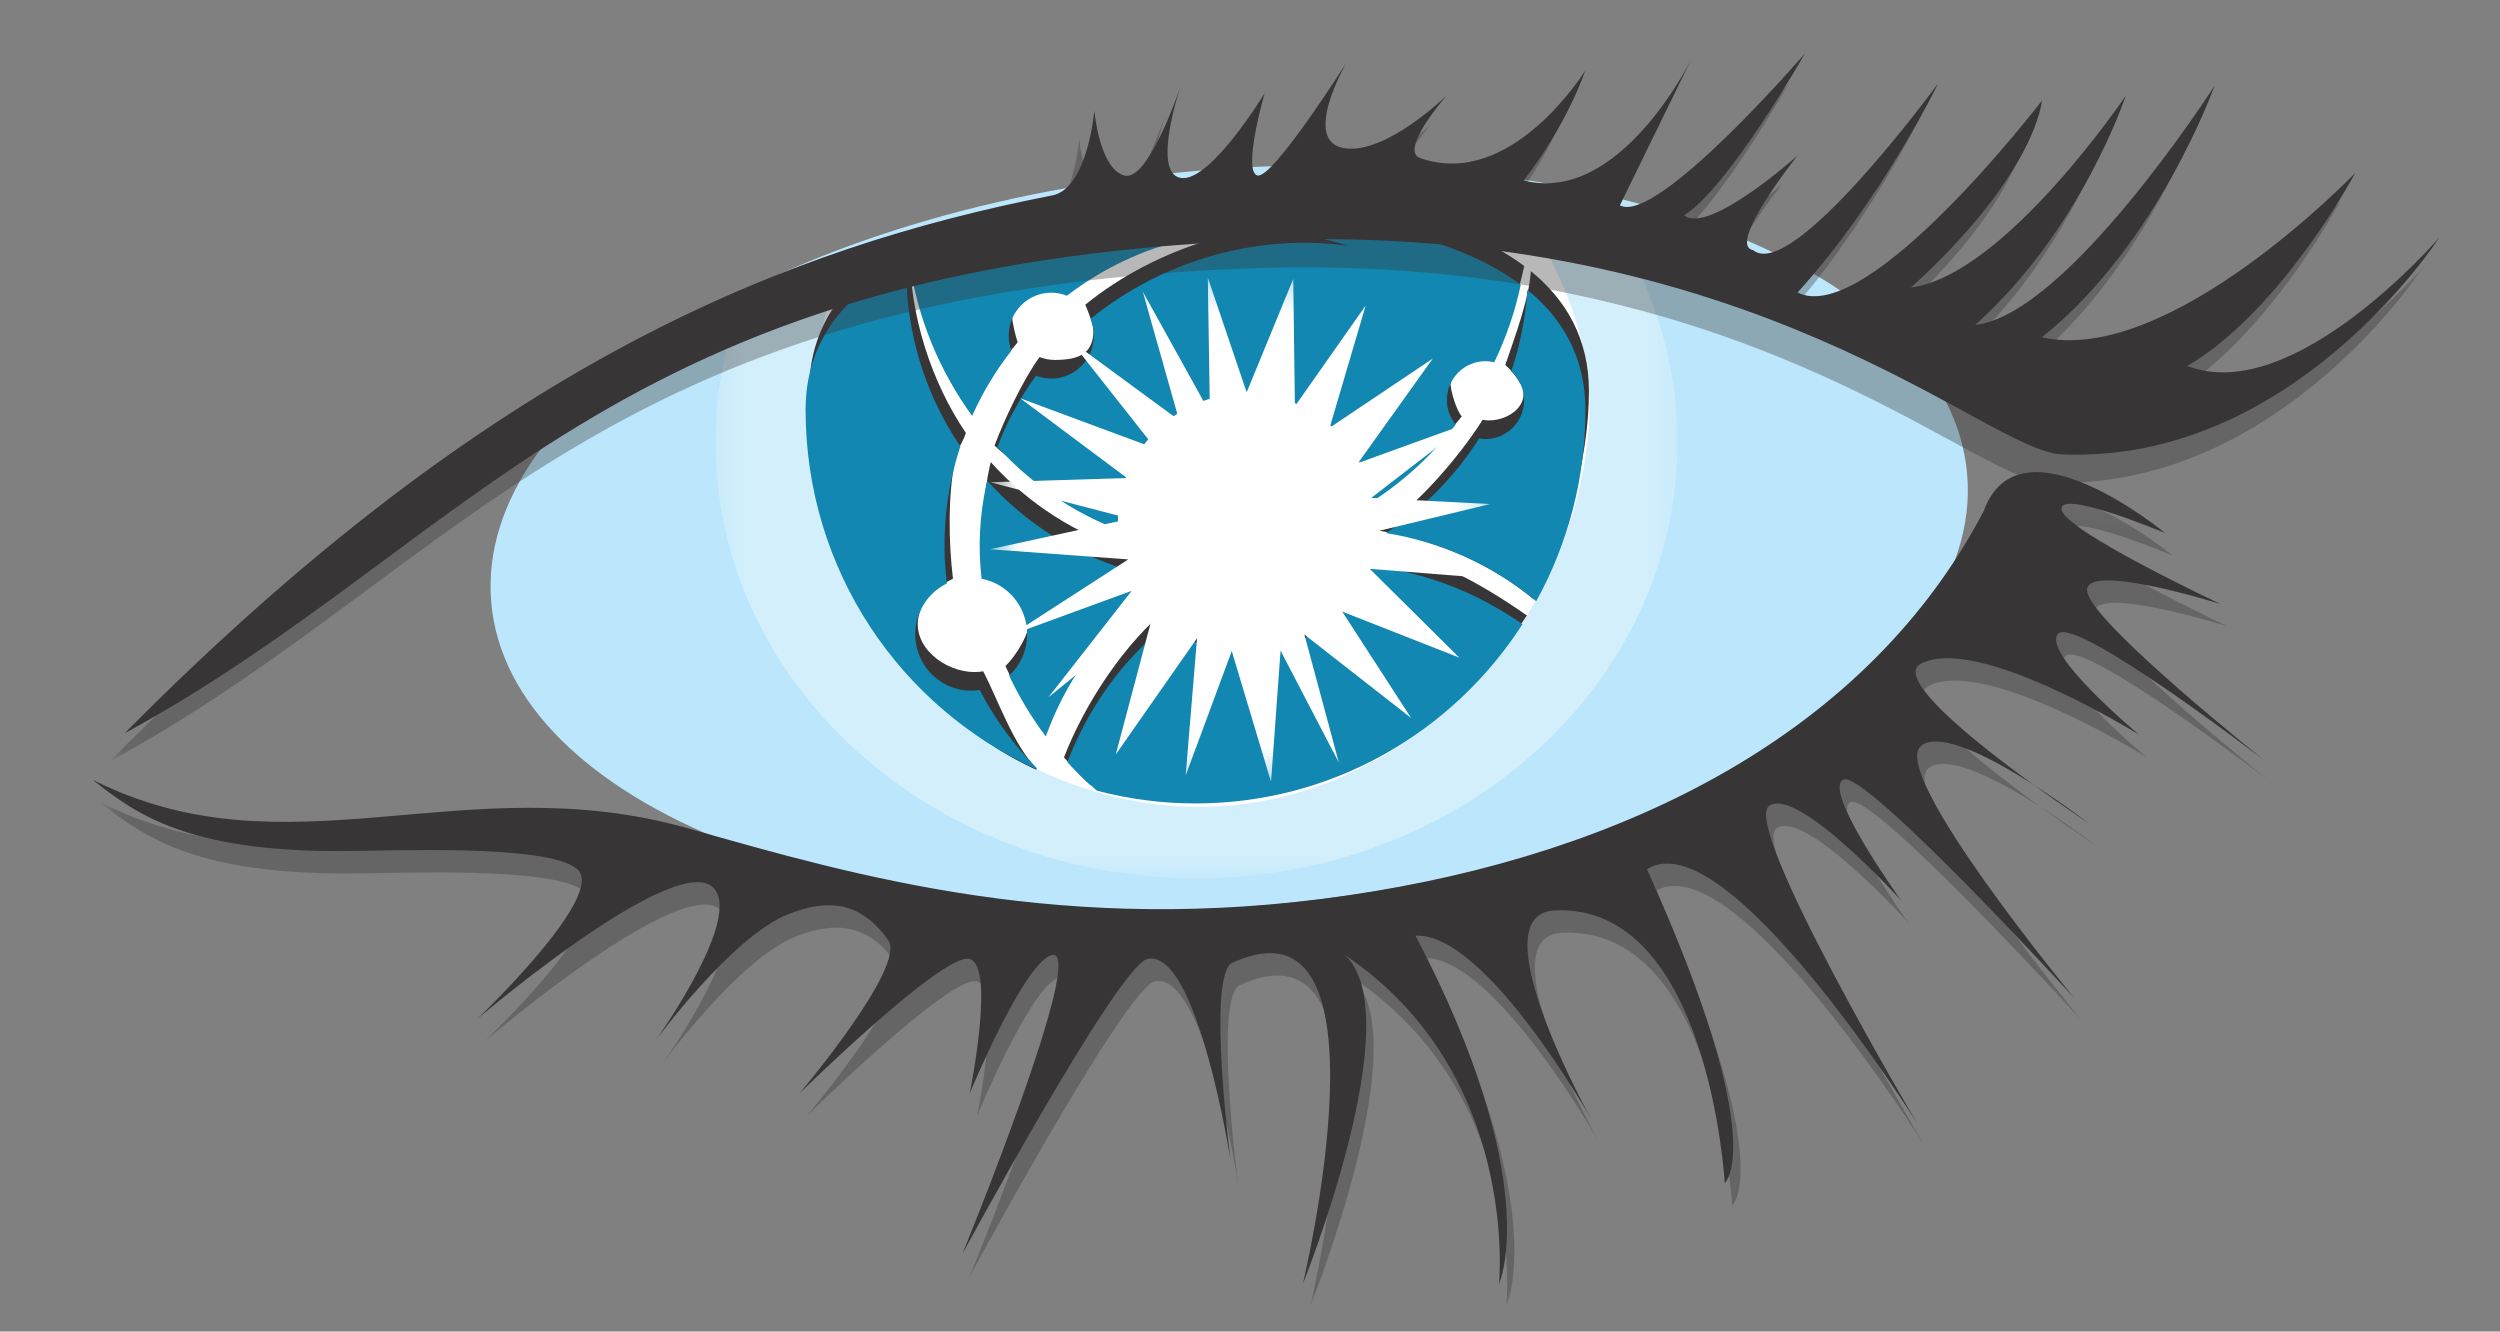
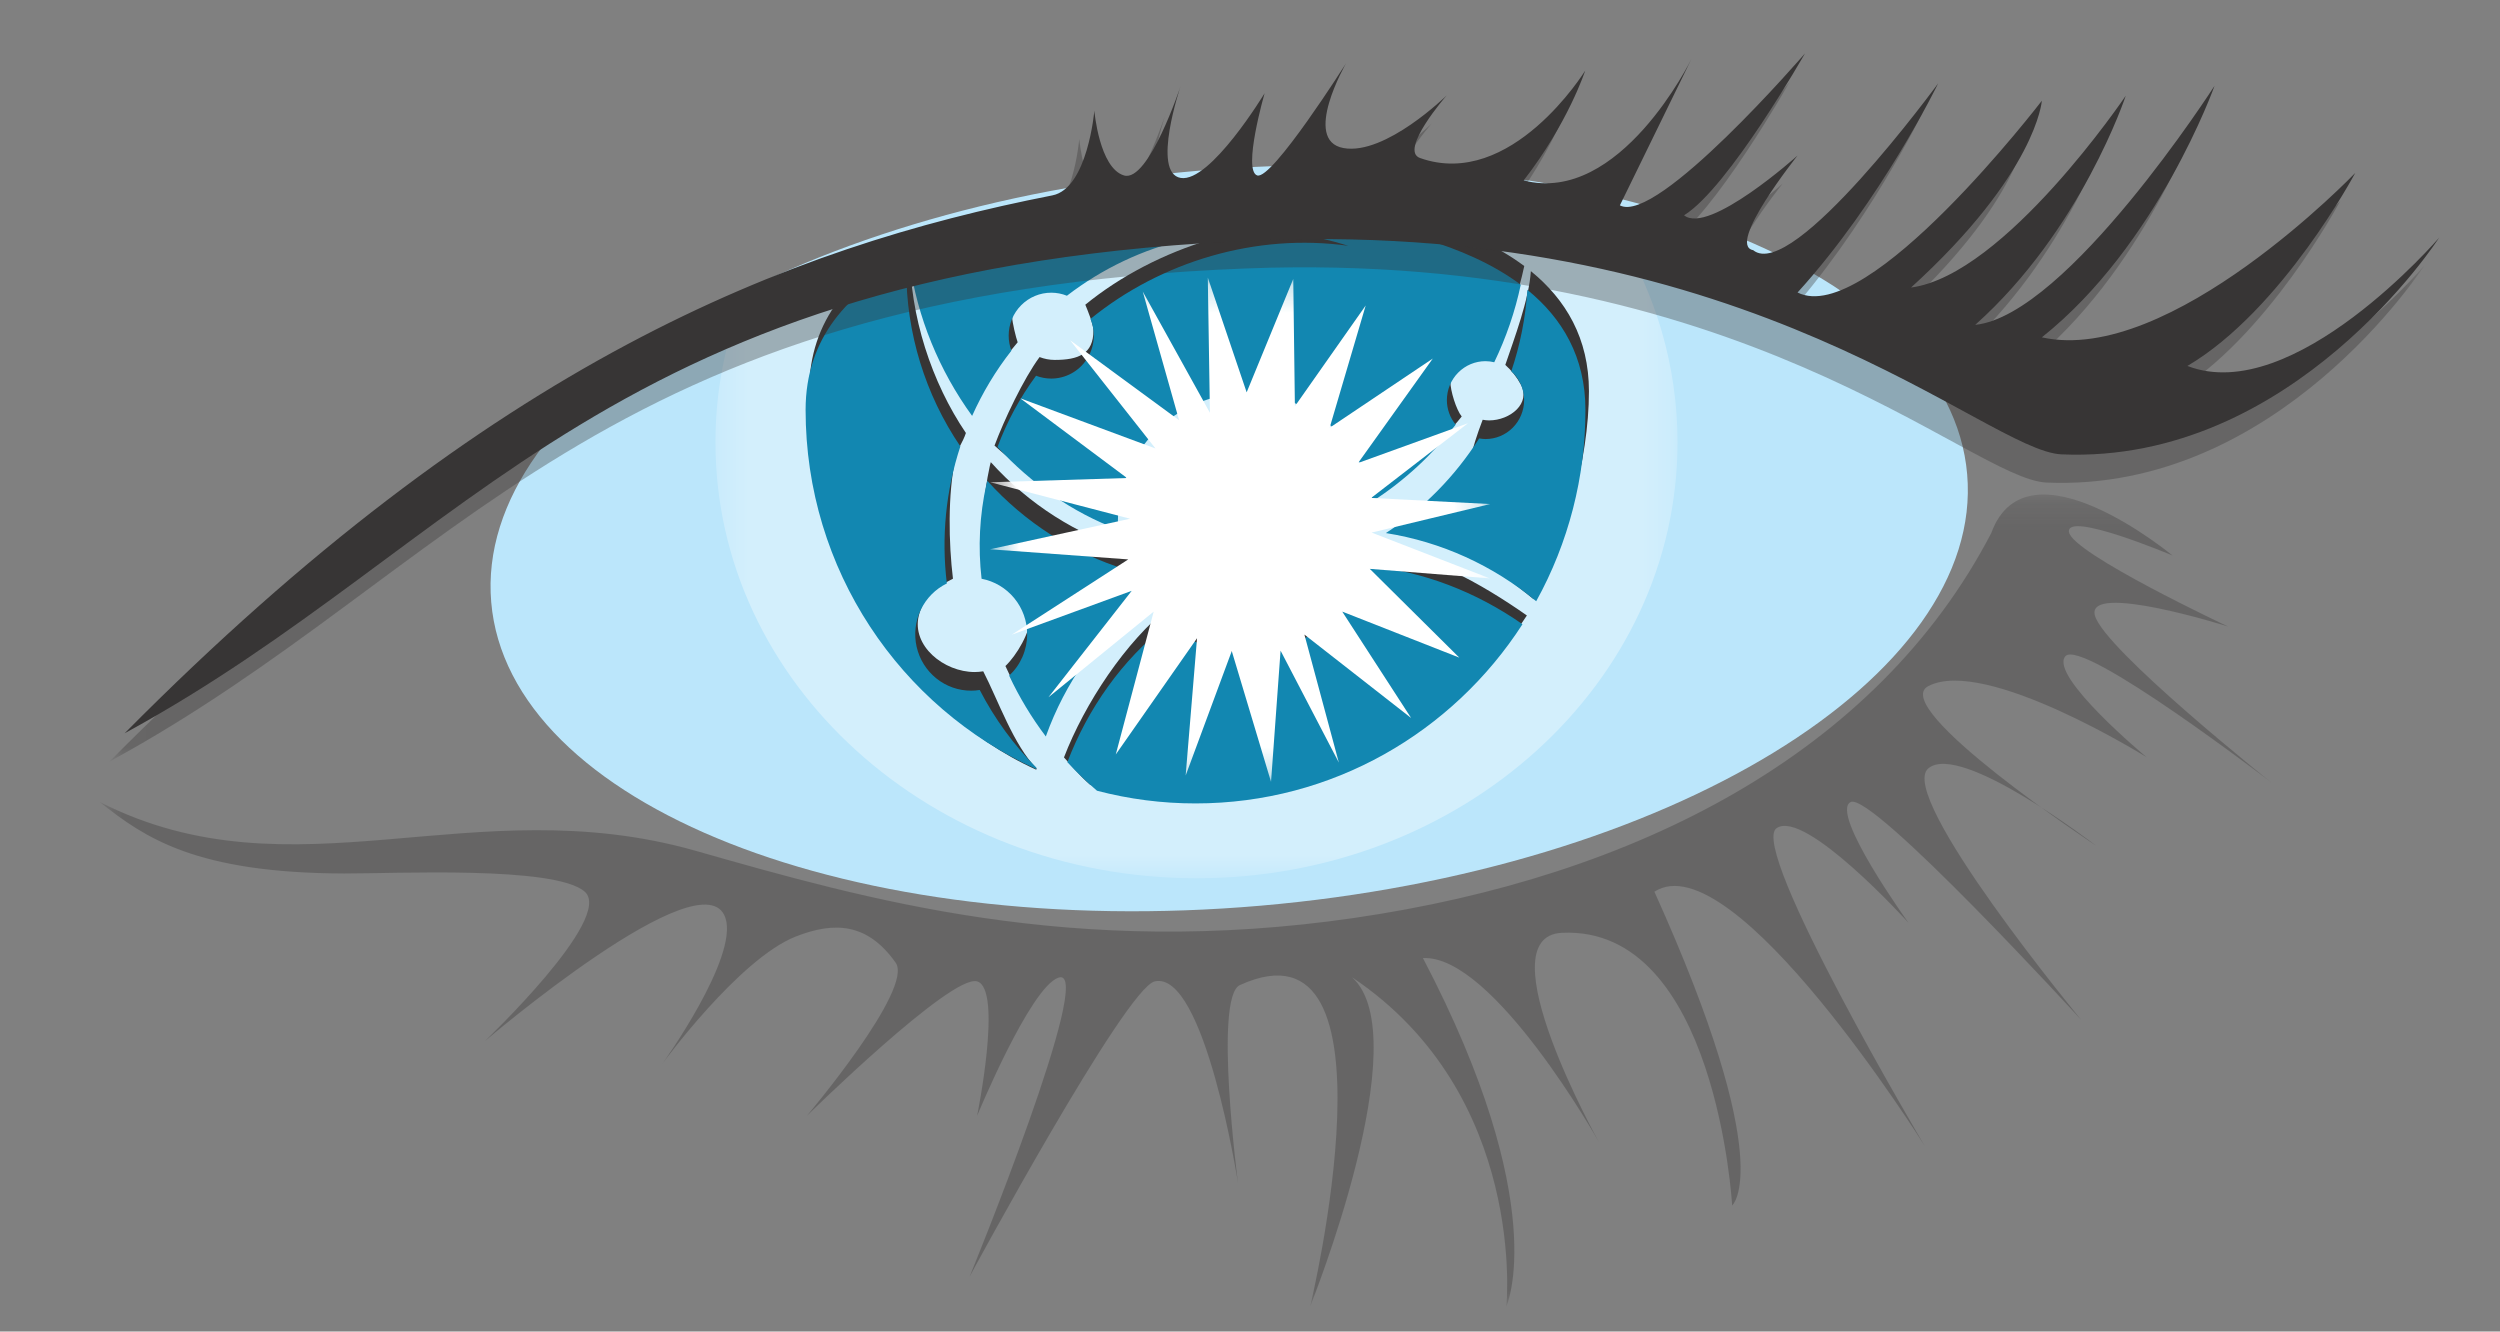
<svg xmlns="http://www.w3.org/2000/svg" width="92" height="49" viewBox="0 0 92 49" fill="none">
  <rect x="0" y="0" width="92" height="49" fill="#808080" stroke="none" />
  <g clip-path="url(#clip0_1175_1095)">
    <mask id="mask0_1175_1095" style="mask-type:luminance" maskUnits="userSpaceOnUse" x="-13" y="-24" width="247" height="321">
      <path d="M-12.169 -23.631H233.239V296.902H-12.169V-23.631Z" fill="white" />
    </mask>
    <g mask="url(#mask0_1175_1095)">
      <path d="M72.392 17.456C73.027 24.924 61.382 32.031 46.384 33.33C31.385 34.629 18.711 29.627 18.077 22.159C17.441 14.69 29.086 7.583 44.085 6.284C59.084 4.986 71.758 9.987 72.392 17.456Z" fill="#BBE6FB" />
    </g>
    <mask id="mask1_1175_1095" style="mask-type:luminance" maskUnits="userSpaceOnUse" x="-13" y="-24" width="247" height="321">
      <path d="M-12.169 -23.631H233.239V296.902H-12.169V-23.631Z" fill="white" />
    </mask>
    <g mask="url(#mask1_1175_1095)">
      <mask id="mask2_1175_1095" style="mask-type:luminance" maskUnits="userSpaceOnUse" x="26" y="7" width="36" height="26">
        <path d="M26.329 7.157H61.733V32.32H26.329V7.157Z" fill="white" />
      </mask>
      <g mask="url(#mask2_1175_1095)">
        <g opacity="0.35">
          <path d="M44.525 7.16C38.803 7.066 32.108 9.359 27.127 11.505C26.598 13.041 26.328 14.655 26.329 16.28C26.329 25.138 34.254 32.32 44.031 32.32C53.808 32.32 61.733 25.138 61.733 16.28C61.733 13.476 60.937 10.843 59.542 8.549C55.557 7.924 50.075 7.25 44.525 7.16Z" fill="white" />
        </g>
      </g>
    </g>
    <mask id="mask3_1175_1095" style="mask-type:luminance" maskUnits="userSpaceOnUse" x="-13" y="-24" width="247" height="321">
-       <path d="M-12.169 -23.631H233.239V296.902H-12.169V-23.631Z" fill="white" />
-     </mask>
+       </mask>
    <g mask="url(#mask3_1175_1095)">
      <path d="M44.031 7.159C40.863 6.964 35.404 8.632 30.852 10.295C30.141 11.985 29.775 13.802 29.776 15.638C29.776 23.399 36.748 29.691 44.124 29.691C51.452 29.691 57.934 23.389 58.473 15.638C58.648 13.114 57.787 10.735 56.591 8.685C51.871 7.845 46.863 7.333 44.031 7.159Z" fill="white" />
    </g>
    <mask id="mask4_1175_1095" style="mask-type:luminance" maskUnits="userSpaceOnUse" x="-13" y="-24" width="247" height="321">
      <path d="M-12.169 -23.631H233.239V296.902H-12.169V-23.631Z" fill="white" />
    </mask>
    <g mask="url(#mask4_1175_1095)">
      <path d="M35.903 14.617C36.291 13.749 36.88 13.324 37.45 12.596C37.387 12.423 37.248 11.859 37.248 11.664C37.248 11.245 37.413 10.843 37.707 10.546C38.001 10.25 38.399 10.083 38.814 10.083C39.012 10.083 39.208 10.121 39.392 10.196C41.984 8.202 45.397 7.332 48.827 8.106C49.137 8.178 49.445 8.262 49.748 8.358C46.359 7.884 42.538 9.096 39.939 11.213C40.019 11.402 40.239 11.942 40.239 12.16C40.239 13.032 39.679 13.245 38.814 13.245C38.618 13.245 38.43 13.207 38.256 13.14C37.669 13.936 36.95 15.451 36.598 16.399C38.035 17.696 39.334 18.166 41.026 18.805C41.021 18.724 41.084 18.648 41.084 18.565C41.084 15.933 43.38 13.794 45.988 13.794C48.325 13.794 50.26 15.509 50.638 17.76C51.804 17.011 52.931 16.437 53.791 15.327C53.59 15.081 53.373 14.382 53.373 14.038C53.373 13.849 53.41 13.663 53.482 13.489C53.553 13.315 53.658 13.156 53.79 13.023C53.922 12.89 54.079 12.784 54.251 12.712C54.424 12.64 54.609 12.603 54.795 12.603C54.907 12.603 55.013 12.619 55.117 12.644C55.555 11.736 55.883 10.778 56.093 9.79C52.015 6.743 44.124 7.159 44.124 7.159C44.124 7.159 37.846 6.828 33.595 8.92C33.879 10.988 34.696 12.954 35.903 14.617Z" fill="#373535" />
-       <path d="M55.395 13.429C55.624 13.633 55.817 13.875 55.964 14.145C56.346 14.837 55.581 15.471 54.796 15.471C54.717 15.47 54.639 15.462 54.562 15.447C53.678 16.842 52.13 18.63 50.754 19.53C52.863 19.879 54.853 20.732 56.436 22.05C57.589 19.965 58.473 16.954 58.473 14.398C58.473 12.451 57.622 11.025 56.336 9.978C56.269 11.021 55.717 12.479 55.395 13.429ZM38.27 26.633C38.972 24.674 40.702 23.155 42.337 21.82C42.098 21.489 41.739 20.671 41.589 20.283C39.619 19.677 37.847 18.545 36.461 17.007C36.45 17.051 36.438 17.094 36.427 17.138C36.177 18.278 36.117 19.452 36.251 20.612C36.722 20.702 37.148 20.954 37.455 21.327C37.761 21.7 37.929 22.169 37.929 22.653C37.929 23.256 37.405 24.129 36.999 24.509C37.441 25.471 37.742 25.934 38.27 26.633Z" fill="#373535" />
+       <path d="M55.395 13.429C55.624 13.633 55.817 13.875 55.964 14.145C56.346 14.837 55.581 15.471 54.796 15.471C54.717 15.47 54.639 15.462 54.562 15.447C52.863 19.879 54.853 20.732 56.436 22.05C57.589 19.965 58.473 16.954 58.473 14.398C58.473 12.451 57.622 11.025 56.336 9.978C56.269 11.021 55.717 12.479 55.395 13.429ZM38.27 26.633C38.972 24.674 40.702 23.155 42.337 21.82C42.098 21.489 41.739 20.671 41.589 20.283C39.619 19.677 37.847 18.545 36.461 17.007C36.45 17.051 36.438 17.094 36.427 17.138C36.177 18.278 36.117 19.452 36.251 20.612C36.722 20.702 37.148 20.954 37.455 21.327C37.761 21.7 37.929 22.169 37.929 22.653C37.929 23.256 37.405 24.129 36.999 24.509C37.441 25.471 37.742 25.934 38.27 26.633Z" fill="#373535" />
      <path d="M38.146 28.278C37.307 27.437 36.727 25.758 36.183 24.704C36.08 24.721 35.975 24.73 35.871 24.731C34.733 24.731 33.542 23.768 33.812 22.653C33.961 22.037 34.383 21.633 35.069 21.296C34.913 20.019 34.87 18.182 35.164 16.854C35.249 16.474 35.427 16.295 35.545 15.934C34.29 14.08 33.48 11.648 33.48 9.235C33.48 9.147 33.484 9.06 33.486 8.972C31.366 10.046 29.776 11.736 29.776 14.399C29.776 20.286 33.136 26.062 38.135 28.326C38.139 28.31 38.142 28.293 38.146 28.278ZM50.438 20.139C49.793 21.993 48.046 23.325 45.987 23.325C44.886 23.325 43.876 22.942 43.073 22.305C41.418 23.605 39.917 25.89 39.154 27.873C39.496 28.244 39.735 28.55 40.119 28.88C41.277 29.185 42.871 28.88 44.124 28.88C49.165 28.88 53.629 26.617 56.189 22.649C54.487 21.459 52.479 20.327 50.438 20.139Z" fill="#373535" />
    </g>
    <mask id="mask5_1175_1095" style="mask-type:luminance" maskUnits="userSpaceOnUse" x="-13" y="-24" width="247" height="321">
      <path d="M-12.169 -23.631H233.239V296.902H-12.169V-23.631Z" fill="white" />
    </mask>
    <g mask="url(#mask5_1175_1095)">
      <path d="M35.774 15.305C36.157 14.448 36.642 13.642 37.219 12.905C37.156 12.733 37.119 12.547 37.119 12.351C37.119 11.932 37.284 11.53 37.578 11.234C37.872 10.937 38.27 10.771 38.685 10.771C38.883 10.771 39.079 10.809 39.263 10.883C41.855 8.889 45.268 8.02 48.698 8.794C49.008 8.865 49.316 8.949 49.62 9.046C46.23 8.571 42.728 9.62 40.129 11.737C40.229 11.977 40.269 12.239 40.245 12.499C40.221 12.758 40.133 13.008 39.99 13.225C39.847 13.443 39.654 13.621 39.426 13.744C39.198 13.867 38.944 13.932 38.685 13.932C38.489 13.932 38.301 13.894 38.127 13.827C37.534 14.63 37.056 15.513 36.708 16.45C37.943 17.792 39.458 18.854 41.149 19.492C41.145 19.411 41.137 19.33 41.137 19.247C41.137 16.616 43.25 14.482 45.859 14.482C48.196 14.482 50.131 16.197 50.509 18.447C51.675 17.698 52.711 16.737 53.57 15.627C53.361 15.374 53.246 15.055 53.245 14.725C53.245 14.344 53.395 13.98 53.662 13.711C53.928 13.442 54.29 13.291 54.666 13.291C54.778 13.291 54.884 13.307 54.988 13.331C55.426 12.423 55.754 11.465 55.964 10.478C51.886 7.431 43.996 7.847 43.996 7.847C43.996 7.847 37.717 7.516 33.466 9.607C33.75 11.675 34.567 13.642 35.774 15.305Z" fill="#1287B1" />
      <path d="M55.615 13.662C55.763 13.795 55.882 13.958 55.964 14.141C56.045 14.324 56.088 14.522 56.088 14.722C56.088 15.103 55.938 15.468 55.672 15.737C55.405 16.006 55.044 16.157 54.667 16.157C54.588 16.156 54.51 16.148 54.433 16.133C53.548 17.528 52.378 18.716 51.001 19.617C53.034 19.939 54.944 20.805 56.532 22.126C57.723 19.974 58.347 17.549 58.344 15.084C58.344 13.137 57.492 11.711 56.207 10.665C56.142 11.686 55.943 12.694 55.615 13.662ZM38.486 27.102C39.195 25.122 40.426 23.375 42.047 22.049C41.806 21.716 41.608 21.353 41.46 20.968C39.49 20.363 37.718 19.231 36.332 17.693C36.321 17.737 36.308 17.78 36.298 17.824C36.048 18.964 35.988 20.139 36.122 21.298C36.593 21.388 37.019 21.641 37.325 22.013C37.632 22.386 37.8 22.855 37.8 23.339C37.8 23.625 37.741 23.909 37.627 24.171C37.513 24.434 37.346 24.669 37.137 24.863C37.508 25.655 37.96 26.405 38.486 27.102Z" fill="#1287B1" />
      <path d="M38.14 28.252C37.303 27.413 36.6 26.447 36.054 25.391C35.951 25.408 35.846 25.417 35.742 25.417C35.276 25.418 34.823 25.259 34.458 24.966C34.093 24.673 33.838 24.264 33.733 23.806C33.629 23.347 33.682 22.866 33.884 22.442C34.086 22.018 34.424 21.676 34.844 21.471C34.637 19.774 34.806 18.051 35.341 16.427C34.041 14.511 33.348 12.243 33.351 9.921C33.351 9.833 33.355 9.746 33.357 9.659C31.236 10.732 29.646 12.423 29.646 15.085C29.646 20.973 33.13 26.036 38.13 28.3C38.133 28.284 38.136 28.268 38.14 28.252ZM50.31 20.825C49.663 22.679 47.917 24.011 45.859 24.011C44.801 24.012 43.774 23.652 42.944 22.991C41.289 24.291 40.04 26.064 39.278 28.047C39.621 28.419 39.985 28.771 40.37 29.099C41.553 29.41 42.772 29.567 43.995 29.566C49.036 29.566 53.467 26.94 56.027 22.972C54.325 21.782 52.35 21.013 50.309 20.825" fill="#1287B1" />
    </g>
    <mask id="mask6_1175_1095" style="mask-type:luminance" maskUnits="userSpaceOnUse" x="-13" y="-24" width="247" height="321">
      <path d="M-12.169 -23.631H233.239V296.902H-12.169V-23.631Z" fill="white" />
    </mask>
    <g mask="url(#mask6_1175_1095)">
      <mask id="mask7_1175_1095" style="mask-type:luminance" maskUnits="userSpaceOnUse" x="36" y="10" width="19" height="19">
        <path d="M36.432 10.214H54.837V28.773H36.432V10.214Z" fill="white" />
      </mask>
      <g mask="url(#mask7_1175_1095)">
        <path d="M50.475 19.599L54.838 18.549L50.459 18.324L54.022 15.575L49.978 17.038L52.727 13.194L48.931 15.741L50.258 11.241L47.652 14.95L47.592 10.264L45.877 14.438L44.447 10.214L44.525 15.19L42.053 10.729L43.391 15.465L39.382 12.523L42.522 16.505L37.546 14.658L41.473 17.591L36.437 17.747L41.586 19.089L36.432 20.213L41.52 20.586L37.229 23.358L41.647 21.742L38.582 25.66L42.456 22.507L41.06 27.765L44.051 23.486L43.632 28.54L45.329 23.959L46.774 28.773L47.125 23.944L49.27 28.064L48.002 23.352L51.929 26.422L49.394 22.507L53.703 24.201L50.408 20.934L54.826 21.285L50.475 19.599Z" fill="white" />
      </g>
    </g>
    <mask id="mask8_1175_1095" style="mask-type:luminance" maskUnits="userSpaceOnUse" x="-13" y="-24" width="247" height="321">
      <path d="M-12.169 -23.631H233.239V296.902H-12.169V-23.631Z" fill="white" />
    </mask>
    <g mask="url(#mask8_1175_1095)">
      <mask id="mask9_1175_1095" style="mask-type:luminance" maskUnits="userSpaceOnUse" x="4" y="3" width="86" height="26">
        <path d="M4.032 3.005H89.204V28.023H4.032V3.005Z" fill="white" />
      </mask>
      <g mask="url(#mask9_1175_1095)">
        <g opacity="0.35">
          <path d="M4.032 28.023C17.562 14.368 28.367 10.153 38.174 8.229C39.472 7.974 39.717 5.113 39.717 5.113C39.717 5.113 39.899 7.22 40.807 7.495C41.715 7.77 42.895 4.196 42.895 4.196C42.895 4.196 41.806 7.404 42.895 7.587C43.985 7.77 45.983 4.471 45.983 4.471C45.983 4.471 45.166 7.312 45.71 7.495C46.255 7.678 48.978 3.371 48.978 3.371C48.978 3.371 47.344 6.212 48.888 6.487C50.432 6.762 52.684 4.548 52.684 4.548C52.684 4.548 50.913 6.574 51.703 6.854C55.063 8.046 57.782 3.638 57.782 3.638C57.782 3.638 57.151 5.571 55.517 7.678C59.058 8.595 61.688 3.21 61.688 3.21L59.058 8.595C60.42 9.329 65.868 3.005 65.868 3.005C65.868 3.005 63.053 7.954 61.419 8.961C62.327 9.695 65.596 6.762 65.596 6.762C65.596 6.762 62.962 10.061 63.961 10.244C65.414 11.436 70.771 4.104 70.771 4.104C70.771 4.104 68.683 8.411 65.596 11.802C68.176 13.105 74.585 4.746 74.585 4.746C74.585 4.746 74.404 7.404 69.772 11.619C73.223 11.161 77.672 4.563 77.672 4.563C77.672 4.563 76.038 9.511 72.133 12.994C75.522 12.637 80.941 4.196 80.941 4.196C80.941 4.196 78.853 10.061 74.585 13.452C79.307 14.506 86.117 7.404 86.117 7.404C86.117 7.404 83.439 12.444 79.942 14.506C83.847 16.018 89.204 9.786 89.204 9.786C89.204 9.786 83.847 18.126 75.312 17.759C72.511 17.639 64.04 9.184 45.892 9.878C21.92 10.795 16.836 21.059 4.032 28.023Z" fill="#373535" />
        </g>
      </g>
      <path d="M4.587 26.984C18.116 13.33 28.922 9.115 38.728 7.19C40.026 6.935 40.272 4.074 40.272 4.074C40.272 4.074 40.453 6.183 41.362 6.456C42.27 6.732 43.45 3.158 43.45 3.158C43.45 3.158 42.36 6.365 43.45 6.548C44.54 6.731 46.537 3.432 46.537 3.432C46.537 3.432 45.72 6.274 46.265 6.456C46.809 6.64 49.533 2.332 49.533 2.332C49.533 2.332 47.899 5.174 49.443 5.449C50.986 5.724 53.239 3.51 53.239 3.51C53.239 3.51 51.468 5.535 52.257 5.815C55.617 7.007 58.335 2.6 58.335 2.6C58.335 2.6 57.706 4.532 56.072 6.64C59.612 7.556 62.243 2.172 62.243 2.172L59.612 7.557C60.974 8.289 66.422 1.967 66.422 1.967C66.422 1.967 63.608 6.915 61.974 7.923C62.882 8.656 66.15 5.724 66.15 5.724C66.15 5.724 63.517 9.023 64.516 9.206C65.969 10.398 71.326 3.066 71.326 3.066C71.326 3.066 69.237 7.373 66.15 10.764C68.731 12.067 75.14 3.707 75.14 3.707C75.14 3.707 74.958 6.365 70.327 10.581C73.778 10.122 78.227 3.524 78.227 3.524C78.227 3.524 76.593 8.473 72.688 11.955C76.076 11.6 81.495 3.158 81.495 3.158C81.495 3.158 79.407 9.023 75.14 12.414C79.862 13.467 86.672 6.365 86.672 6.365C86.672 6.365 83.993 11.405 80.497 13.467C84.402 14.979 89.759 8.748 89.759 8.748C89.759 8.748 84.402 17.087 75.866 16.721C73.066 16.6 64.595 8.145 46.446 8.839C22.475 9.756 17.39 20.02 4.587 26.984Z" fill="#373535" />
    </g>
    <mask id="mask10_1175_1095" style="mask-type:luminance" maskUnits="userSpaceOnUse" x="0" y="0" width="92" height="62">
      <path d="M0 0.001H92V61.398H0V0.001Z" fill="white" />
    </mask>
    <g mask="url(#mask10_1175_1095)">
      <mask id="mask11_1175_1095" style="mask-type:luminance" maskUnits="userSpaceOnUse" x="3" y="18" width="81" height="31">
        <path d="M3.678 18.199H83.628V48.074H3.678V18.199Z" fill="white" />
      </mask>
      <g mask="url(#mask11_1175_1095)">
        <g opacity="0.35">
          <path d="M3.677 29.517C10.827 33.137 17.366 28.967 25.606 31.311C31.871 33.093 39.498 35.29 49.849 33.778C60.201 32.266 69.054 27.73 73.277 19.619C74.594 15.999 79.95 20.444 79.95 20.444C79.95 20.444 76.046 18.794 76.137 19.573C76.228 20.352 81.994 23.056 81.994 23.056C81.994 23.056 76.772 21.406 77.091 22.643C77.408 23.881 83.627 28.829 83.627 28.829C83.627 28.829 76.591 23.422 76.001 24.155C75.41 24.889 78.997 27.867 78.997 27.867C78.997 27.867 73.049 24.155 70.961 25.25C69.458 26.036 77.135 31.121 77.135 31.121C77.135 31.121 72.141 27.271 70.96 28.279C69.78 29.288 76.591 37.535 76.591 37.535C76.591 37.535 68.872 29.104 68.101 29.517C67.328 29.929 70.234 33.961 70.234 33.961C70.234 33.961 66.42 29.746 65.377 30.479C64.332 31.212 70.825 42.163 70.825 42.163C70.825 42.163 63.788 30.937 60.882 32.815C65.445 42.919 63.743 44.363 63.743 44.363C63.743 44.363 63.16 34.055 57.477 34.328C54.617 34.465 58.839 42.025 58.839 42.025C58.839 42.025 54.953 35.121 52.365 35.258C57.134 44.368 55.434 48.074 55.434 48.074C55.434 48.074 56.223 40.293 49.754 35.963C52.205 38.162 48.215 48.074 48.215 48.074C48.215 48.074 51.725 33.468 45.627 36.252C44.663 36.692 45.559 43.538 45.559 43.538C45.559 43.538 44.333 35.702 42.495 36.115C41.423 36.355 35.684 46.975 35.684 46.975C35.684 46.975 40.384 35.496 38.953 35.977C37.912 36.328 35.957 41.064 35.957 41.064C35.957 41.064 36.91 36.389 35.957 36.115C35.004 35.84 29.691 41.064 29.691 41.064C29.691 41.064 33.642 36.389 32.96 35.427C31.928 33.969 30.719 33.901 29.283 34.465C27.194 35.287 24.38 39.139 24.38 39.139C24.38 39.139 27.185 35.239 26.695 33.778C25.907 31.43 17.842 38.314 17.842 38.314C17.842 38.314 22.609 33.777 21.519 32.815C20.43 31.853 14.514 32.151 12.666 32.145C7.218 32.129 5.331 30.838 3.677 29.517Z" fill="#373535" />
        </g>
      </g>
-       <path d="M3.405 28.692C10.556 32.312 17.094 28.143 25.334 30.487C31.599 32.268 39.227 34.466 49.578 32.953C59.929 31.442 68.782 26.905 73.005 18.795C74.322 15.175 79.678 19.619 79.678 19.619C79.678 19.619 75.774 17.97 75.865 18.749C75.956 19.528 81.722 22.231 81.722 22.231C81.722 22.231 76.501 20.582 76.819 21.819C77.137 23.056 83.356 28.005 83.356 28.005C83.356 28.005 76.319 22.598 75.729 23.331C75.139 24.064 78.726 27.043 78.726 27.043C78.726 27.043 72.778 23.331 70.689 24.425C69.187 25.212 76.864 30.296 76.864 30.296C76.864 30.296 71.87 26.447 70.689 27.455C69.509 28.464 76.319 36.711 76.319 36.711C76.319 36.711 68.6 28.28 67.829 28.692C67.058 29.105 69.963 33.137 69.963 33.137C69.963 33.137 66.149 28.921 65.105 29.655C64.061 30.387 70.553 41.339 70.553 41.339C70.553 41.339 63.516 30.113 60.61 31.991C65.173 42.095 63.471 43.539 63.471 43.539C63.471 43.539 62.889 33.231 57.205 33.504C54.345 33.642 58.567 41.202 58.567 41.202C58.567 41.202 54.681 34.296 52.093 34.434C56.864 43.544 55.163 47.25 55.163 47.25C55.163 47.25 55.951 39.469 49.482 35.139C51.933 37.338 47.944 47.25 47.944 47.25C47.944 47.25 51.454 32.644 45.356 35.428C44.393 35.868 45.288 42.714 45.288 42.714C45.288 42.714 44.061 34.878 42.224 35.291C41.151 35.531 35.413 46.15 35.413 46.15C35.413 46.15 40.112 34.672 38.682 35.154C37.64 35.504 35.685 40.239 35.685 40.239C35.685 40.239 36.639 35.566 35.685 35.291C34.732 35.016 29.42 40.239 29.42 40.239C29.42 40.239 33.37 35.566 32.688 34.603C31.657 33.145 30.447 33.077 29.011 33.642C26.922 34.463 24.108 38.315 24.108 38.315C24.108 38.315 26.914 34.414 26.424 32.953C25.636 30.606 17.571 37.49 17.571 37.49C17.571 37.49 22.338 32.953 21.248 31.991C20.158 31.029 14.242 31.327 12.395 31.321C6.947 31.304 5.059 30.014 3.405 28.692Z" fill="#373535" />
    </g>
  </g>
  <defs>
    <clipPath id="clip0_1175_1095">
      <rect width="92" height="49" fill="white" />
    </clipPath>
  </defs>
</svg>